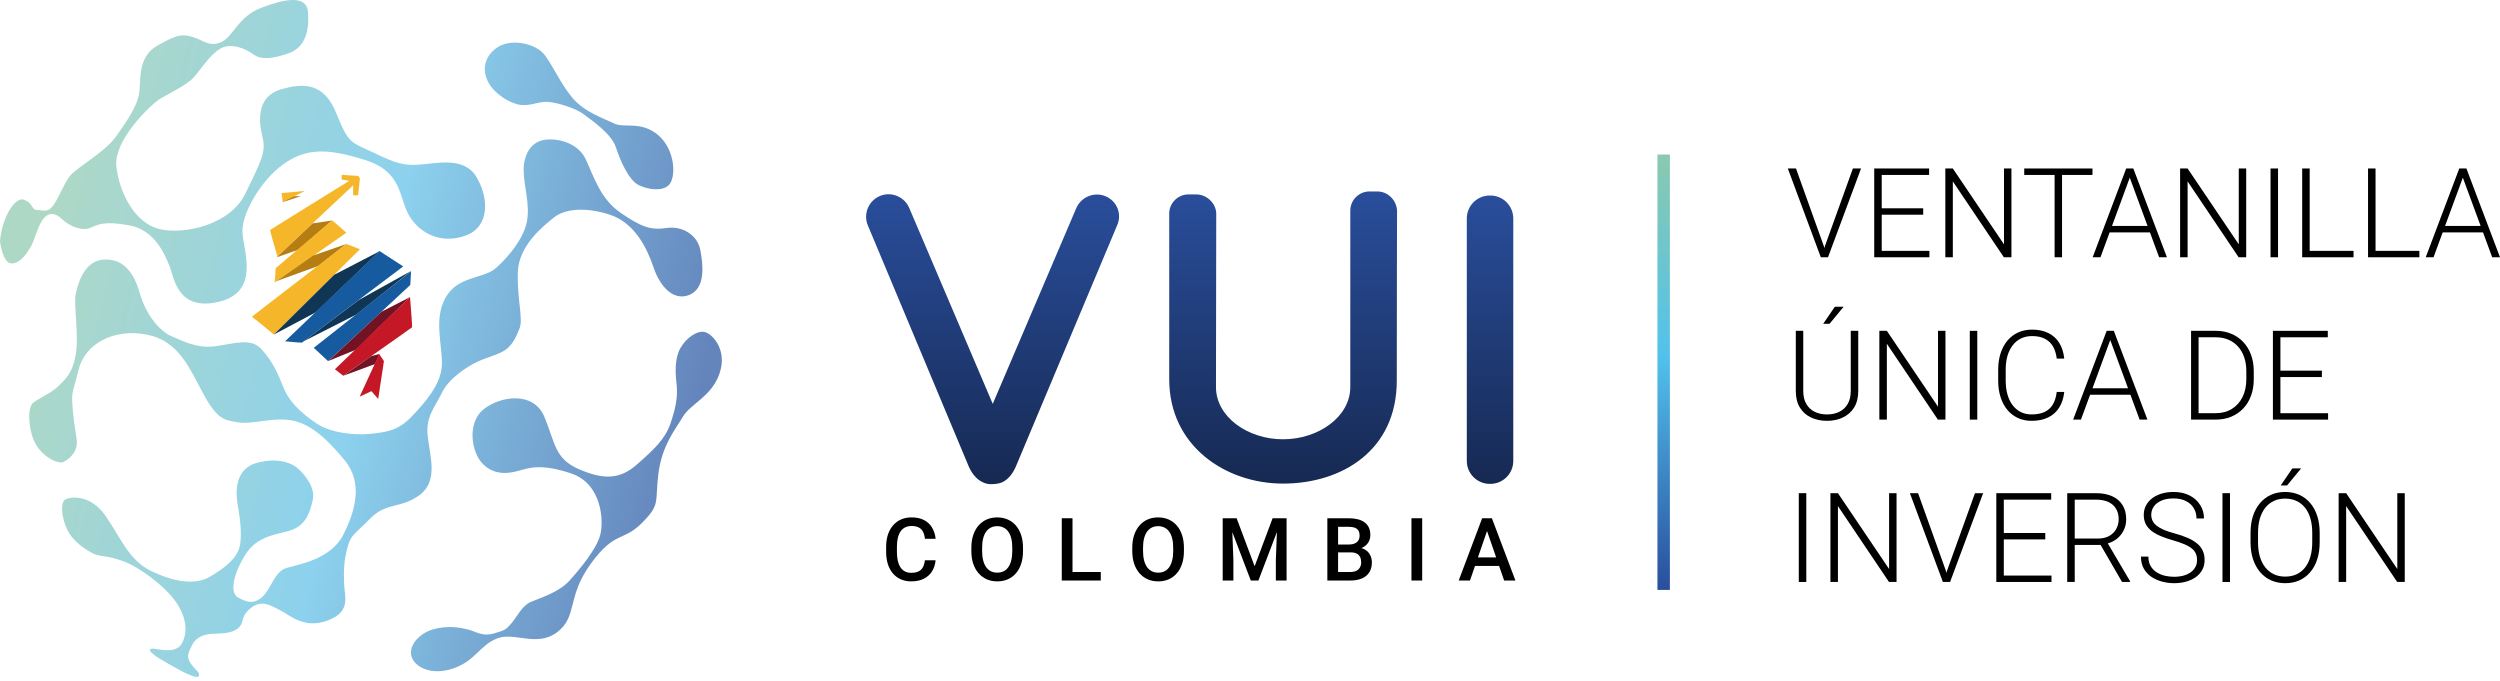
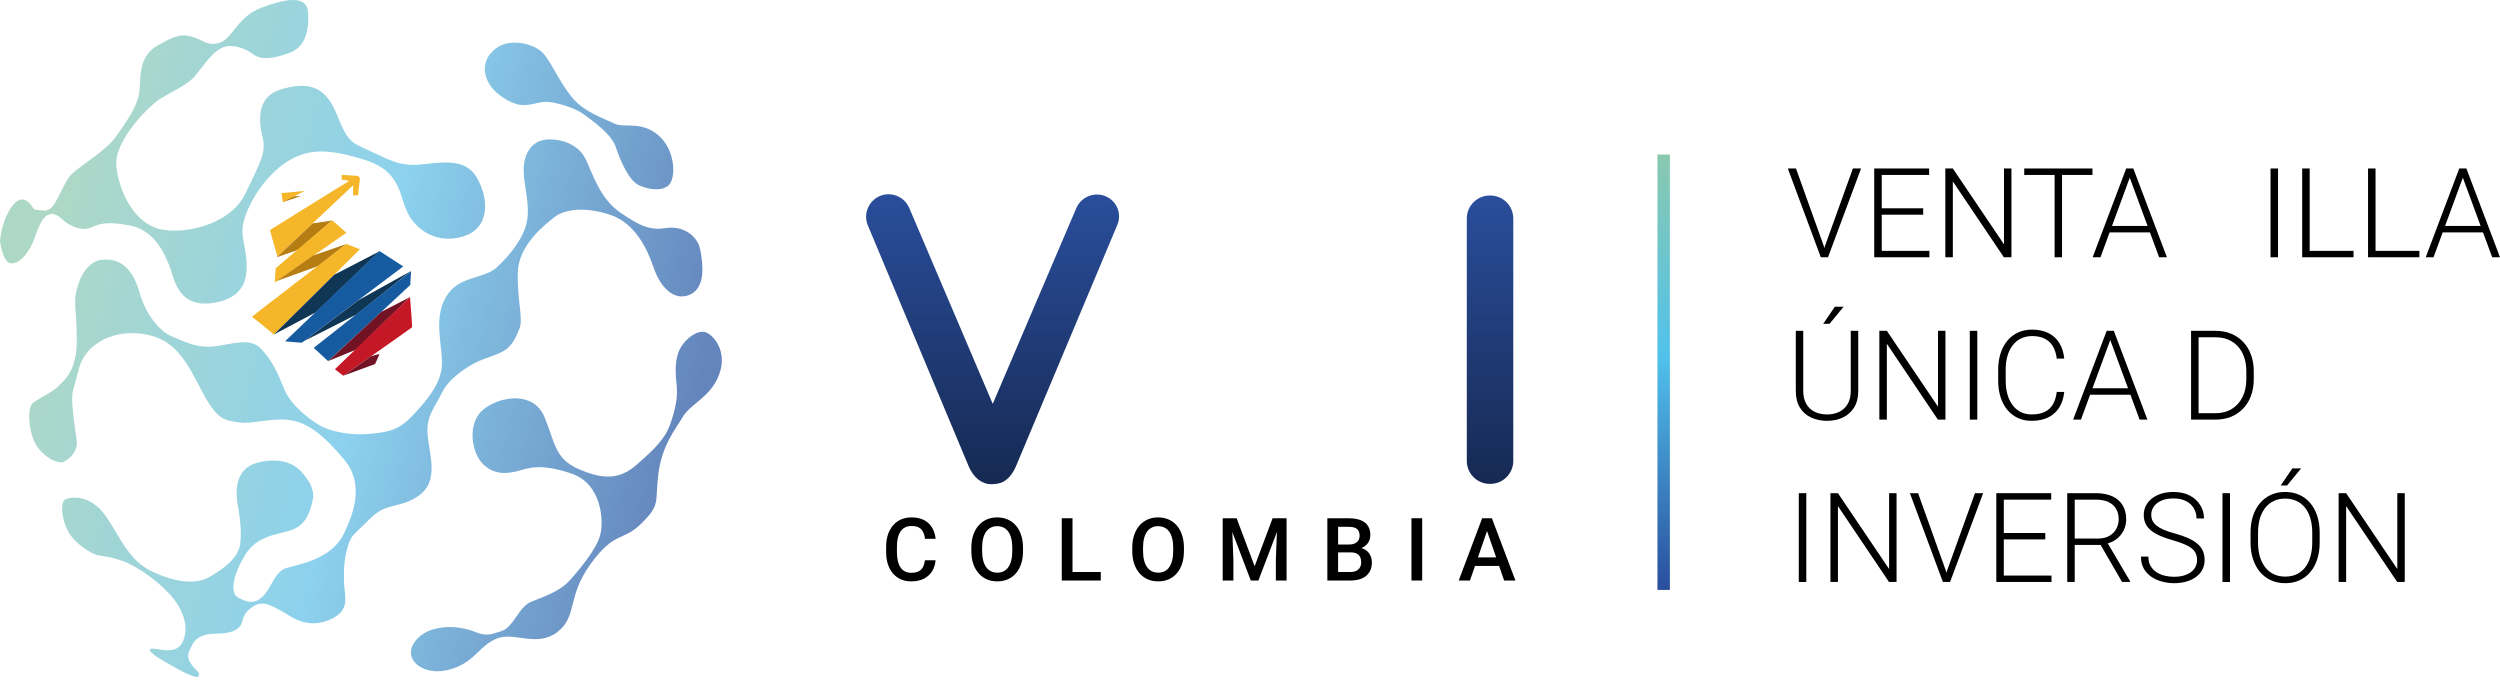
<svg xmlns="http://www.w3.org/2000/svg" width="323" height="88" viewBox="0 0 323 88" fill="none">
  <path d="M215.749 19.967H214.142V76.216H215.749V19.967Z" fill="url(#paint0_linear_1183_1292)" />
  <path d="M235.776 31.813L239.393 21.768H240.448L236.178 33.239H235.398L235.776 31.813ZM232.042 21.768L235.643 31.813L236.036 33.239H235.249L230.986 21.768H232.042Z" fill="black" />
  <path d="M249.28 32.411V33.239H242.828V32.411H249.28ZM243.119 21.768V33.239H242.15V21.768H243.119ZM248.477 26.912V27.739H242.828V26.912H248.477ZM249.241 21.768V22.603H242.828V21.768H249.241Z" fill="black" />
  <path d="M259.877 21.768V33.239H258.9L252.306 23.438V33.239H251.337V21.768H252.306L258.916 31.569V21.768H259.877Z" fill="black" />
  <path d="M266.416 21.768V33.239H265.455V21.768H266.416ZM270.348 21.768V22.603H261.531V21.768H270.348Z" fill="black" />
  <path d="M275.35 22.453L271.38 33.239H270.371L274.704 21.768H275.406L275.35 22.453ZM278.959 33.239L274.98 22.453L274.925 21.768H275.626L279.967 33.239H278.959ZM278.25 29.189V30.024H272.16V29.189H278.25Z" fill="black" />
-   <path d="M290.209 21.768V33.239H289.232L282.638 23.438V33.239H281.669V21.768H282.638L289.248 31.569V21.768H290.209Z" fill="black" />
  <path d="M294.322 21.768V33.239H293.353V21.768H294.322Z" fill="black" />
  <path d="M304.076 32.411V33.239H298.127V32.411H304.076ZM298.411 21.768V33.239H297.442V21.768H298.411Z" fill="black" />
  <path d="M312.584 32.411V33.239H306.636V32.411H312.584ZM306.92 21.768V33.239H305.951V21.768H306.92Z" fill="black" />
  <path d="M318.383 22.453L314.412 33.239H313.404L317.737 21.768H318.438L318.383 22.453ZM321.991 33.239L318.013 22.453L317.958 21.768H318.659L323 33.239H321.991ZM321.282 29.189V30.024H315.192V29.189H321.282Z" fill="black" />
  <path d="M239.117 42.743H240.086V50.512C240.086 51.373 239.905 52.09 239.542 52.663C239.18 53.235 238.692 53.663 238.077 53.947C237.468 54.23 236.793 54.372 236.052 54.372C235.291 54.372 234.605 54.23 233.996 53.947C233.387 53.663 232.903 53.235 232.546 52.663C232.194 52.09 232.018 51.373 232.018 50.512V42.743H232.98V50.512C232.98 51.179 233.111 51.738 233.374 52.19C233.636 52.642 233.999 52.98 234.461 53.206C234.923 53.432 235.453 53.545 236.052 53.545C236.646 53.545 237.174 53.432 237.636 53.206C238.098 52.98 238.46 52.642 238.723 52.19C238.986 51.738 239.117 51.179 239.117 50.512V42.743ZM235.556 41.837L237.061 39.631H238.195L236.375 41.837H235.556Z" fill="black" />
  <path d="M251.352 42.743V54.215H250.375L243.781 44.414V54.215H242.812V42.743H243.781L250.391 52.544V42.743H251.352Z" fill="black" />
  <path d="M255.465 42.743V54.215H254.496V42.743H255.465Z" fill="black" />
  <path d="M265.731 50.638H266.7C266.621 51.41 266.408 52.077 266.062 52.639C265.715 53.196 265.242 53.624 264.643 53.923C264.045 54.222 263.323 54.372 262.477 54.372C261.826 54.372 261.235 54.249 260.704 54.002C260.179 53.755 259.727 53.406 259.349 52.954C258.971 52.497 258.679 51.951 258.475 51.315C258.27 50.68 258.167 49.973 258.167 49.196V47.762C258.167 46.985 258.27 46.281 258.475 45.651C258.679 45.015 258.974 44.469 259.357 44.012C259.74 43.555 260.2 43.203 260.736 42.956C261.271 42.709 261.875 42.586 262.548 42.586C263.362 42.586 264.066 42.736 264.659 43.035C265.253 43.329 265.72 43.755 266.062 44.311C266.408 44.868 266.621 45.54 266.7 46.328H265.731C265.657 45.708 265.494 45.183 265.242 44.752C264.99 44.322 264.641 43.993 264.194 43.768C263.753 43.536 263.204 43.421 262.548 43.421C262.012 43.421 261.534 43.523 261.114 43.728C260.694 43.933 260.337 44.227 260.042 44.611C259.748 44.989 259.522 45.443 259.365 45.974C259.213 46.504 259.136 47.095 259.136 47.746V49.196C259.136 49.826 259.21 50.407 259.357 50.937C259.504 51.468 259.719 51.927 260.003 52.316C260.292 52.705 260.644 53.007 261.059 53.222C261.474 53.437 261.946 53.545 262.477 53.545C263.154 53.545 263.719 53.437 264.171 53.222C264.628 53.001 264.982 52.676 265.234 52.245C265.486 51.814 265.652 51.279 265.731 50.638Z" fill="black" />
  <path d="M272.829 43.429L268.858 54.215H267.85L272.183 42.743H272.884L272.829 43.429ZM276.438 54.215L272.459 43.429L272.404 42.743H273.105L277.446 54.215H276.438ZM275.729 50.165V51H269.638V50.165H275.729Z" fill="black" />
  <path d="M286.223 54.215H283.623L283.639 53.387H286.223C287.047 53.387 287.756 53.203 288.35 52.836C288.949 52.463 289.411 51.948 289.737 51.292C290.062 50.635 290.225 49.873 290.225 49.007V47.935C290.225 47.274 290.131 46.675 289.941 46.139C289.758 45.603 289.492 45.146 289.146 44.768C288.799 44.385 288.384 44.091 287.901 43.886C287.423 43.681 286.887 43.578 286.294 43.578H283.576V42.743H286.294C287.008 42.743 287.662 42.867 288.255 43.114C288.854 43.355 289.372 43.707 289.808 44.169C290.249 44.626 290.588 45.175 290.824 45.816C291.065 46.457 291.186 47.171 291.186 47.959V49.007C291.186 49.795 291.065 50.509 290.824 51.15C290.588 51.791 290.249 52.34 289.808 52.796C289.366 53.253 288.844 53.605 288.24 53.852C287.636 54.094 286.963 54.215 286.223 54.215ZM284.056 42.743V54.215H283.087V42.743H284.056Z" fill="black" />
-   <path d="M300.79 53.387V54.215H294.338V53.387H300.79ZM294.629 42.743V54.215H293.66V42.743H294.629ZM299.987 47.888V48.715H294.338V47.888H299.987ZM300.751 42.743V43.578H294.338V42.743H300.751Z" fill="black" />
  <path d="M233.374 63.719V75.19H232.404V63.719H233.374Z" fill="black" />
  <path d="M245.034 63.719V75.19H244.057L237.462 65.389V75.19H236.493V63.719H237.462L244.073 73.52V63.719H245.034Z" fill="black" />
  <path d="M251.549 73.764L255.166 63.719H256.221L251.951 75.19H251.171L251.549 73.764ZM247.815 63.719L251.415 73.764L251.809 75.19H251.021L246.759 63.719H247.815Z" fill="black" />
  <path d="M265.053 74.363V75.19H258.601V74.363H265.053ZM258.892 63.719V75.19H257.923V63.719H258.892ZM264.25 68.864V69.691H258.601V68.864H264.25ZM265.014 63.719V64.554H258.601V63.719H265.014Z" fill="black" />
  <path d="M267.086 63.719H270.812C271.605 63.719 272.294 63.848 272.877 64.105C273.46 64.363 273.909 64.743 274.224 65.248C274.544 65.747 274.704 66.361 274.704 67.091C274.704 67.632 274.589 68.123 274.358 68.565C274.132 69.006 273.819 69.376 273.42 69.675C273.021 69.97 272.559 70.172 272.034 70.282L271.695 70.408H267.716L267.7 69.581H271.033C271.632 69.581 272.131 69.465 272.53 69.234C272.929 69.003 273.228 68.698 273.428 68.32C273.633 67.937 273.735 67.527 273.735 67.091C273.735 66.571 273.622 66.122 273.397 65.744C273.176 65.361 272.848 65.067 272.412 64.862C271.976 64.657 271.443 64.554 270.812 64.554H268.055V75.19H267.086V63.719ZM274.169 75.19L271.198 70.061L272.238 70.054L275.201 75.088V75.19H274.169Z" fill="black" />
  <path d="M283.859 72.37C283.859 72.055 283.807 71.774 283.702 71.527C283.597 71.28 283.423 71.059 283.182 70.865C282.945 70.665 282.625 70.482 282.221 70.314C281.821 70.14 281.322 69.97 280.724 69.802C280.151 69.639 279.634 69.46 279.172 69.266C278.709 69.071 278.313 68.848 277.982 68.596C277.656 68.344 277.407 68.05 277.233 67.714C277.06 67.372 276.973 66.976 276.973 66.524C276.973 66.083 277.068 65.681 277.257 65.319C277.446 64.956 277.711 64.644 278.053 64.381C278.399 64.118 278.806 63.916 279.274 63.774C279.747 63.633 280.264 63.562 280.826 63.562C281.63 63.562 282.323 63.714 282.906 64.019C283.494 64.323 283.949 64.736 284.269 65.256C284.595 65.77 284.757 66.348 284.757 66.989H283.788C283.788 66.49 283.67 66.046 283.434 65.657C283.203 65.263 282.867 64.956 282.425 64.736C281.989 64.51 281.456 64.397 280.826 64.397C280.196 64.397 279.665 64.494 279.235 64.688C278.809 64.877 278.486 65.132 278.265 65.453C278.05 65.768 277.942 66.12 277.942 66.508C277.942 66.781 277.995 67.034 278.1 67.265C278.205 67.49 278.376 67.703 278.612 67.903C278.854 68.097 279.172 68.281 279.565 68.454C279.959 68.622 280.445 68.782 281.023 68.935C281.632 69.103 282.173 69.289 282.646 69.494C283.119 69.699 283.518 69.935 283.843 70.203C284.169 70.466 284.416 70.773 284.584 71.125C284.752 71.477 284.836 71.887 284.836 72.354C284.836 72.822 284.736 73.242 284.537 73.615C284.342 73.982 284.067 74.295 283.71 74.552C283.358 74.81 282.94 75.007 282.457 75.143C281.979 75.28 281.456 75.348 280.889 75.348C280.38 75.348 279.873 75.282 279.368 75.151C278.864 75.02 278.402 74.817 277.982 74.544C277.567 74.266 277.233 73.909 276.981 73.473C276.734 73.037 276.611 72.517 276.611 71.913H277.572C277.572 72.396 277.669 72.803 277.864 73.134C278.058 73.465 278.315 73.733 278.636 73.938C278.961 74.143 279.319 74.292 279.707 74.387C280.101 74.476 280.495 74.521 280.889 74.521C281.493 74.521 282.016 74.431 282.457 74.253C282.903 74.074 283.247 73.825 283.489 73.504C283.736 73.179 283.859 72.801 283.859 72.37Z" fill="black" />
  <path d="M288.114 63.719V75.19H287.145V63.719H288.114Z" fill="black" />
  <path d="M299.703 68.84V70.069C299.703 70.873 299.598 71.6 299.388 72.252C299.183 72.898 298.884 73.452 298.49 73.914C298.101 74.376 297.634 74.731 297.087 74.978C296.541 75.225 295.927 75.348 295.244 75.348C294.577 75.348 293.967 75.225 293.416 74.978C292.87 74.731 292.4 74.376 292.006 73.914C291.612 73.452 291.307 72.898 291.092 72.252C290.876 71.6 290.769 70.873 290.769 70.069V68.84C290.769 68.037 290.874 67.312 291.084 66.666C291.299 66.014 291.604 65.458 291.998 64.996C292.392 64.533 292.862 64.179 293.408 63.932C293.954 63.685 294.561 63.562 295.228 63.562C295.911 63.562 296.525 63.685 297.072 63.932C297.618 64.179 298.088 64.533 298.482 64.996C298.876 65.458 299.178 66.014 299.388 66.666C299.598 67.312 299.703 68.037 299.703 68.84ZM298.742 70.069V68.825C298.742 68.147 298.663 67.538 298.505 66.997C298.353 66.456 298.125 65.993 297.82 65.61C297.521 65.227 297.153 64.933 296.717 64.728C296.281 64.523 295.785 64.42 295.228 64.42C294.687 64.42 294.201 64.523 293.77 64.728C293.34 64.933 292.972 65.227 292.667 65.61C292.368 65.993 292.137 66.456 291.974 66.997C291.817 67.538 291.738 68.147 291.738 68.825V70.069C291.738 70.752 291.817 71.367 291.974 71.913C292.137 72.454 292.371 72.919 292.675 73.307C292.98 73.691 293.348 73.985 293.778 74.19C294.214 74.395 294.703 74.497 295.244 74.497C295.806 74.497 296.302 74.395 296.733 74.19C297.163 73.985 297.529 73.691 297.828 73.307C298.127 72.919 298.353 72.454 298.505 71.913C298.663 71.367 298.742 70.752 298.742 70.069ZM294.669 62.719L296.173 60.513H297.308L295.488 62.719H294.669Z" fill="black" />
  <path d="M310.694 63.719V75.19H309.717L303.122 65.389V75.19H302.153V63.719H303.122L309.732 73.52V63.719H310.694Z" fill="black" />
  <g filter="url(#filter0_d_1183_1292)">
    <path d="M192.548 58.517H192.478C190.837 58.517 189.51 57.19 189.51 55.549V24.228C189.51 22.587 190.837 21.26 192.478 21.26H192.548C194.189 21.26 195.516 22.587 195.516 24.228V55.549C195.516 57.19 194.189 58.517 192.548 58.517Z" fill="url(#paint1_linear_1183_1292)" />
    <path d="M142.858 21.363C141.392 20.734 139.681 21.433 139.052 22.899L128.263 48.18L117.473 22.864C116.845 21.398 115.134 20.7 113.667 21.328C112.201 21.956 111.502 23.668 112.131 25.134L125.05 56.001C125.434 56.979 126.063 57.922 127.041 58.341C127.425 58.515 127.844 58.585 128.228 58.55C128.612 58.55 129.031 58.48 129.415 58.341C130.393 57.922 130.986 56.944 131.335 56.071L144.325 25.134C144.988 23.668 144.325 21.991 142.858 21.363Z" fill="url(#paint2_linear_1183_1292)" />
-     <path d="M177.95 20.735H176.938C175.576 20.735 174.458 21.853 174.458 23.215C174.458 23.215 174.458 43.711 174.458 46.016C174.458 49.822 170.373 52.755 165.764 52.755C161.155 52.755 157.104 49.822 157.104 46.016L157.139 23.634C157.139 22.272 155.917 21.119 154.555 21.119H153.543C152.181 21.119 151.063 22.237 151.063 23.599V45.003C151.063 53.663 158.396 58.481 165.764 58.481C173.341 58.481 180.464 54.221 180.464 45.178C180.464 36.134 180.499 23.215 180.499 23.215C180.429 21.853 179.312 20.735 177.95 20.735Z" fill="url(#paint3_linear_1183_1292)" />
  </g>
  <path d="M119.496 72.384H120.878C120.833 72.911 120.686 73.38 120.436 73.793C120.185 74.202 119.833 74.524 119.38 74.76C118.927 74.996 118.376 75.114 117.728 75.114C117.231 75.114 116.783 75.025 116.385 74.848C115.988 74.668 115.647 74.414 115.363 74.086C115.08 73.754 114.862 73.355 114.711 72.887C114.564 72.419 114.49 71.896 114.49 71.318V70.649C114.49 70.071 114.566 69.548 114.717 69.08C114.871 68.612 115.092 68.212 115.38 67.881C115.667 67.546 116.012 67.29 116.413 67.113C116.818 66.936 117.273 66.848 117.778 66.848C118.419 66.848 118.96 66.966 119.402 67.201C119.844 67.437 120.187 67.763 120.43 68.179C120.677 68.596 120.828 69.073 120.883 69.61H119.502C119.465 69.264 119.384 68.968 119.259 68.721C119.137 68.474 118.957 68.286 118.717 68.157C118.478 68.025 118.165 67.958 117.778 67.958C117.461 67.958 117.185 68.017 116.949 68.135C116.713 68.253 116.516 68.426 116.358 68.654C116.199 68.883 116.08 69.165 115.999 69.5C115.921 69.831 115.883 70.211 115.883 70.638V71.318C115.883 71.723 115.918 72.091 115.988 72.423C116.061 72.751 116.172 73.032 116.319 73.268C116.47 73.504 116.662 73.686 116.894 73.815C117.126 73.944 117.404 74.008 117.728 74.008C118.122 74.008 118.441 73.946 118.684 73.821C118.931 73.695 119.117 73.513 119.242 73.274C119.371 73.031 119.456 72.734 119.496 72.384Z" fill="black" />
  <path d="M132.173 70.76V71.202C132.173 71.809 132.094 72.355 131.936 72.837C131.777 73.32 131.551 73.73 131.256 74.069C130.965 74.408 130.615 74.668 130.206 74.848C129.797 75.025 129.344 75.114 128.847 75.114C128.353 75.114 127.902 75.025 127.493 74.848C127.088 74.668 126.736 74.408 126.438 74.069C126.14 73.73 125.908 73.32 125.742 72.837C125.58 72.355 125.499 71.809 125.499 71.202V70.76C125.499 70.152 125.58 69.609 125.742 69.13C125.904 68.647 126.132 68.236 126.427 67.897C126.725 67.555 127.077 67.295 127.482 67.118C127.891 66.938 128.342 66.848 128.836 66.848C129.333 66.848 129.786 66.938 130.195 67.118C130.604 67.295 130.956 67.555 131.251 67.897C131.545 68.236 131.772 68.647 131.93 69.13C132.092 69.609 132.173 70.152 132.173 70.76ZM130.786 71.202V70.749C130.786 70.299 130.742 69.903 130.654 69.561C130.569 69.214 130.442 68.925 130.273 68.693C130.107 68.457 129.902 68.281 129.659 68.163C129.416 68.041 129.142 67.98 128.836 67.98C128.53 67.98 128.258 68.041 128.018 68.163C127.779 68.281 127.574 68.457 127.405 68.693C127.239 68.925 127.112 69.214 127.024 69.561C126.935 69.903 126.891 70.299 126.891 70.749V71.202C126.891 71.651 126.935 72.049 127.024 72.395C127.112 72.741 127.241 73.034 127.41 73.274C127.584 73.509 127.79 73.688 128.029 73.81C128.269 73.927 128.541 73.986 128.847 73.986C129.156 73.986 129.431 73.927 129.67 73.81C129.91 73.688 130.112 73.509 130.278 73.274C130.444 73.034 130.569 72.741 130.654 72.395C130.742 72.049 130.786 71.651 130.786 71.202Z" fill="black" />
  <path d="M142.22 73.903V75.003H138.181V73.903H142.22ZM138.568 66.958V75.003H137.181V66.958H138.568Z" fill="black" />
  <path d="M152.964 70.76V71.202C152.964 71.809 152.884 72.355 152.726 72.837C152.568 73.32 152.341 73.73 152.046 74.069C151.755 74.408 151.406 74.668 150.997 74.848C150.588 75.025 150.135 75.114 149.637 75.114C149.144 75.114 148.693 75.025 148.284 74.848C147.879 74.668 147.527 74.408 147.228 74.069C146.93 73.73 146.698 73.32 146.532 72.837C146.37 72.355 146.289 71.809 146.289 71.202V70.76C146.289 70.152 146.37 69.609 146.532 69.13C146.694 68.647 146.923 68.236 147.217 67.897C147.516 67.555 147.867 67.295 148.273 67.118C148.682 66.938 149.133 66.848 149.626 66.848C150.124 66.848 150.577 66.938 150.986 67.118C151.394 67.295 151.746 67.555 152.041 67.897C152.336 68.236 152.562 68.647 152.721 69.13C152.883 69.609 152.964 70.152 152.964 70.76ZM151.577 71.202V70.749C151.577 70.299 151.533 69.903 151.444 69.561C151.359 69.214 151.232 68.925 151.063 68.693C150.897 68.457 150.693 68.281 150.45 68.163C150.207 68.041 149.932 67.98 149.626 67.98C149.321 67.98 149.048 68.041 148.809 68.163C148.569 68.281 148.365 68.457 148.195 68.693C148.03 68.925 147.902 69.214 147.814 69.561C147.726 69.903 147.681 70.299 147.681 70.749V71.202C147.681 71.651 147.726 72.049 147.814 72.395C147.902 72.741 148.031 73.034 148.201 73.274C148.374 73.509 148.58 73.688 148.82 73.81C149.059 73.927 149.332 73.986 149.637 73.986C149.947 73.986 150.221 73.927 150.461 73.81C150.7 73.688 150.903 73.509 151.068 73.274C151.234 73.034 151.359 72.741 151.444 72.395C151.533 72.049 151.577 71.651 151.577 71.202Z" fill="black" />
  <path d="M158.535 66.958H159.773L162.099 73.163L164.42 66.958H165.657L162.585 75.003H161.602L158.535 66.958ZM157.972 66.958H159.149L159.353 72.329V75.003H157.972V66.958ZM165.044 66.958H166.226V75.003H164.84V72.329L165.044 66.958Z" fill="black" />
  <path d="M174.511 71.367H172.461L172.45 70.356H174.24C174.542 70.356 174.798 70.312 175.008 70.224C175.222 70.132 175.384 70.001 175.494 69.831C175.605 69.658 175.66 69.45 175.66 69.207C175.66 68.938 175.609 68.719 175.506 68.549C175.402 68.38 175.244 68.257 175.03 68.179C174.82 68.102 174.551 68.063 174.224 68.063H172.881V75.003H171.494V66.958H174.224C174.666 66.958 175.06 67.001 175.406 67.085C175.756 67.17 176.053 67.303 176.296 67.483C176.542 67.66 176.728 67.885 176.854 68.157C176.983 68.43 177.047 68.754 177.047 69.13C177.047 69.461 176.968 69.765 176.81 70.041C176.651 70.314 176.417 70.537 176.108 70.71C175.798 70.883 175.413 70.986 174.953 71.019L174.511 71.367ZM174.45 75.003H172.025L172.649 73.903H174.45C174.763 73.903 175.025 73.852 175.235 73.749C175.445 73.642 175.601 73.496 175.704 73.312C175.811 73.124 175.865 72.905 175.865 72.655C175.865 72.393 175.819 72.167 175.727 71.975C175.634 71.78 175.489 71.631 175.29 71.528C175.091 71.421 174.831 71.367 174.511 71.367H172.953L172.964 70.356H174.992L175.307 70.737C175.749 70.752 176.111 70.85 176.395 71.03C176.682 71.211 176.896 71.445 177.036 71.732C177.176 72.019 177.246 72.329 177.246 72.66C177.246 73.172 177.134 73.602 176.909 73.948C176.688 74.294 176.369 74.557 175.953 74.738C175.537 74.915 175.036 75.003 174.45 75.003Z" fill="black" />
  <path d="M183.746 66.958V75.003H182.359V66.958H183.746Z" fill="black" />
  <path d="M192.323 68.03L189.92 75.003H188.466L191.494 66.958H192.423L192.323 68.03ZM194.334 75.003L191.925 68.03L191.82 66.958H192.754L195.793 75.003H194.334ZM194.218 72.019V73.119H189.842V72.019H194.218Z" fill="black" />
  <path d="M35.85 33.141L45.627 23.938V25.253L46.267 25.219L46.503 23.028L46.267 22.725L44.143 22.59V23.197L45.121 23.365C45.121 23.365 34.974 29.635 34.907 29.703C34.839 29.77 35.85 33.141 35.85 33.141Z" fill="#F5B729" />
  <path d="M42.895 28.489L38.546 32.265L35.748 33.242L40.4 28.86L42.895 28.489Z" fill="#B67D12" />
  <path d="M35.498 36.499L44.749 30.074C44.749 30.074 42.954 28.464 42.92 28.464C42.887 28.464 35.613 34.659 35.613 34.659L35.498 36.499Z" fill="#F5B729" />
  <path d="M44.749 31.523C44.681 31.557 41.142 34.355 41.142 34.355L35.748 36.31L40.468 33.007L44.749 31.523Z" fill="#B67D12" />
  <path d="M35.378 43.221C35.445 43.187 46.502 32.198 46.502 32.198L44.749 31.523C44.749 31.523 32.479 40.929 32.546 40.929C32.614 40.929 35.378 43.221 35.378 43.221Z" fill="#F5B729" />
  <path d="M49.032 32.467L40.824 40.338L35.379 43.221L43.18 35.498L49.032 32.467Z" fill="#103656" />
  <path d="M39.018 44.265C38.917 44.299 36.827 44.096 36.827 44.096L49.03 32.433L52.098 34.422L39.018 44.265Z" fill="#165BA0" />
  <path d="M46.064 40.625C46.131 40.592 53.076 35.029 53.076 35.029L46.334 38.771L39.288 44.064L46.064 40.625Z" fill="#103656" />
  <path d="M42.39 46.66C42.458 46.626 53.009 36.816 53.009 36.816L53.11 35.029L40.536 44.94L42.39 46.66Z" fill="#165BA0" />
  <path d="M45.998 45.176L52.942 38.402L49.268 40.288L42.438 46.631L45.998 45.176Z" fill="#711324" />
  <path d="M44.345 48.547C44.345 48.547 53.211 42.344 53.245 42.277C53.279 42.175 52.975 38.366 52.975 38.366L43.267 47.704L44.345 48.547Z" fill="#C51826" />
  <path d="M48.458 47.031L44.373 48.536L47.952 46.019C47.952 46.019 49.031 45.716 49.031 45.75C49.031 45.783 48.458 47.031 48.458 47.031Z" fill="#711324" />
-   <path d="M48.862 51.547L47.986 50.536L46.469 51.244L48.997 45.749C48.997 45.749 49.604 46.626 49.604 46.659C49.604 46.693 48.862 51.547 48.862 51.547Z" fill="#C51826" />
  <path d="M38.886 25.332L36.531 26.107L36.804 25.377L38.886 25.332Z" fill="#B67D12" />
  <path d="M39.386 24.664L36.537 26.112L36.374 24.944L39.386 24.664Z" fill="#F5B729" />
  <path d="M5.533 28.353C6.258 27.399 7.098 27.437 8.014 28.315C8.929 29.192 10.532 29.879 11.601 29.459C12.669 29.04 13.356 28.506 16.714 29.116C20.072 29.727 21.331 33.008 21.904 34.382C22.476 35.756 22.858 40.259 28.238 38.999C33.619 37.74 31.482 32.474 31.329 30.07C31.177 27.704 33.619 23.392 36.557 21.255C39.495 19.118 42.281 19.118 47.204 20.683C52.126 22.247 51.477 25.643 52.928 27.971C54.378 30.299 57.163 31.558 60.216 30.413C63.269 29.269 63.193 25.605 61.552 22.858C59.911 20.11 56.209 21.179 53.843 21.293C51.477 21.408 50.218 20.606 47.7 19.462C45.181 18.317 44.952 18.317 43.426 14.577C41.899 10.838 39.419 10.609 36.252 11.563C33.084 12.517 33.428 15.76 33.924 17.744C34.42 19.729 33.619 20.988 31.711 24.995C29.803 29.002 23.926 30.337 20.683 29.612C17.439 28.887 15.416 24.919 15.035 21.522C14.653 18.126 19.462 13.509 20.721 12.745C21.98 11.982 24.117 10.99 24.995 10.036C25.872 9.082 27.132 7.022 28.505 6.258C29.879 5.495 31.787 6.297 32.741 7.022C33.695 7.747 35.183 7.632 37.32 6.869C39.457 6.106 39.953 3.969 39.801 1.603C39.648 -0.763 36.672 -0.114 33.695 1.03C30.719 2.175 30.108 4.808 28.544 5.457C26.979 6.106 26.216 5.152 24.88 4.77C23.545 4.389 22.896 4.427 20.301 5.915C17.706 7.403 18.24 10.456 17.973 12.097C17.706 13.738 16.447 15.569 14.997 17.63C13.547 19.691 9.807 21.675 8.968 22.82C8.128 23.965 7.365 26.101 6.678 26.788C5.991 27.475 5.495 27.132 4.77 27.132C4.045 27.132 4.274 26.178 3.053 25.796C1.832 25.415 0.191 28.391 0 31.177C0 31.177 0.343 34.039 1.488 34.039C2.633 34.039 3.473 32.741 3.969 31.902C4.465 31.062 4.846 29.307 5.533 28.353Z" fill="url(#paint4_linear_1183_1292)" />
  <path d="M55.255 56.324C54.988 53.806 56.171 52.661 57.087 50.753C58.003 48.845 60.483 47.28 61.742 46.708C63.002 46.136 64.49 45.792 65.329 45.181C66.169 44.571 66.627 43.693 67.123 42.434C67.619 41.175 66.817 38.809 66.894 35.26C66.97 31.711 70.252 29.154 71.587 28.086C72.923 27.017 75.556 26.674 78.8 27.742C82.043 28.811 83.608 32.093 84.447 34.573C85.287 37.053 87.042 38.962 89.103 38.084C91.163 37.206 90.858 34.23 90.477 32.283C90.095 30.337 88.149 29.154 86.088 29.46C84.028 29.765 82.845 29.307 80.212 27.514C77.579 25.72 76.739 22.858 75.671 20.569C74.602 18.279 71.626 17.745 70.061 18.126C68.496 18.508 67.619 20.111 67.657 22.095C67.695 24.079 68.496 26.445 68.077 28.62C67.657 30.795 65.825 33.047 64.146 34.573C62.467 36.099 59.224 35.565 57.583 38.427C55.942 41.289 57.239 44.838 57.087 47.28C56.934 49.722 54.912 52.012 53.194 53.806C51.477 55.599 50.103 55.828 47.776 56.057C45.448 56.286 42.739 55.79 41.365 54.989C39.991 54.187 37.587 52.394 36.709 50.257C35.87 48.12 35.145 46.593 33.771 45.105C32.397 43.617 30.375 44.38 27.895 44.724C25.414 45.067 23.735 44.075 22.209 43.464C20.682 42.854 18.851 40.679 18.049 37.855C17.248 35.031 15.798 33.352 13.318 33.543C10.837 33.734 10.036 36.748 9.769 38.046C9.502 39.343 10.227 43.388 9.769 45.907C9.311 48.425 8.28 49.112 7.555 49.875C6.83 50.638 5.228 51.363 4.35 51.974C3.472 52.584 3.701 55.294 4.35 56.858C4.999 58.423 6.678 59.758 8.051 59.758C8.051 59.758 9.273 59.224 9.731 58.156C10.188 57.087 9.769 56.668 9.463 53.538C9.158 50.409 9.311 51.211 10.15 47.776C10.99 44.342 14.806 42.396 19.003 43.235C23.201 44.075 24.537 47.738 26.368 51.058C28.2 54.378 29.116 54.264 30.795 54.569C32.474 54.874 34.84 53.958 37.358 54.264C39.877 54.569 42.052 56.477 44.494 59.415C46.936 62.353 45.944 65.94 44.341 69.108C42.739 72.275 38.579 72.924 37.015 73.382C35.45 73.84 35.03 76.129 33.847 77.159C32.664 78.19 31.71 77.694 30.756 77.198C29.802 76.701 29.917 74.641 31.596 71.817C33.275 68.993 36.099 69.108 37.816 68.421C39.533 67.734 40.068 66.169 40.411 64.567C40.754 62.964 39.381 61.361 38.617 60.636C37.854 59.911 36.099 59.033 33.199 59.797C30.299 60.56 30.451 63.689 30.68 65.025C30.909 66.36 31.291 68.573 31.024 70.329C30.756 72.084 29.078 73.343 27.169 74.488C25.262 75.633 22.552 75.213 19.576 73.801C16.599 72.389 15.531 69.337 13.623 66.627C11.715 63.918 9.273 64.147 8.509 64.49C7.746 64.834 7.937 66.818 8.662 68.383C9.387 69.947 11.028 70.978 11.944 71.474C12.86 71.97 13.737 71.703 15.912 72.504C18.087 73.305 21.102 75.633 22.476 77.427C23.85 79.22 24.46 81.357 23.506 83.112C22.552 84.868 19.614 83.418 19.385 83.914C19.156 84.41 21.751 85.745 22.476 86.165C23.201 86.585 25.491 87.844 25.681 87.348C25.872 86.852 25.376 86.737 24.689 85.784C24.002 84.829 24.346 84.295 24.842 83.303C25.338 82.311 26.33 81.968 27.398 81.891C28.467 81.815 29.841 81.929 30.756 81.166C31.672 80.403 30.909 79.792 32.397 78.571C33.886 77.35 35.145 78.342 36.252 78.876C37.358 79.411 39.266 81.319 42.319 80.174C45.372 79.029 44.532 77.159 44.456 75.404C44.38 73.649 44.456 72.313 44.914 70.672C45.372 69.031 45.753 69.108 47.852 66.971C49.951 64.834 51.859 65.75 54.263 63.918C56.667 62.086 55.522 58.843 55.255 56.324Z" fill="url(#paint5_linear_1183_1292)" />
  <path d="M67.2 13.546C68.535 13.737 69.566 13.088 70.787 13.165C72.008 13.241 74.412 14.004 75.366 14.729C76.32 15.454 78.991 17.248 79.563 19.003C80.136 20.759 81.242 23.315 82.54 23.926C83.837 24.536 85.554 24.727 86.394 23.926C87.386 22.972 87.272 19.347 85.02 17.439C82.769 15.569 80.632 16.599 79.334 15.95C78.037 15.302 75.48 14.5 73.916 12.592C72.351 10.684 71.474 8.547 70.367 7.097C69.26 5.647 66.169 4.96 64.414 6.029C62.659 7.097 62.239 8.853 63.002 10.456C63.765 12.096 65.864 13.356 67.2 13.546Z" fill="url(#paint6_linear_1183_1292)" />
  <path d="M91.164 42.93C90.172 42.587 88.683 43.617 87.92 44.952C87.157 46.288 87.233 48.12 87.424 49.722C87.577 51.325 87.31 52.699 86.623 54.721C85.936 56.744 84.448 58.117 82.273 60.026C80.098 61.934 78.037 62.01 74.832 60.636C71.626 59.262 71.741 57.202 70.329 53.844C68.917 50.486 64.605 51.172 62.468 52.89C60.331 54.607 60.865 58.423 62.391 59.949C63.918 61.476 65.749 61.17 67.009 60.827C68.268 60.483 69.833 59.835 73.801 61.17C77.77 62.506 78.037 67.314 77.541 69.146C77.045 70.977 74.946 73.496 73.572 75.022C72.198 76.549 69.718 77.274 68.573 77.77C67.428 78.266 66.78 79.716 66.055 80.555C65.33 81.395 65.215 81.433 63.765 81.853C62.315 82.273 61.514 81.586 60.407 81.319C59.3 81.052 57.812 80.784 55.942 81.319C54.073 81.853 52.699 83.532 53.195 84.906C53.615 86.165 55.714 87.348 58.575 86.356C61.438 85.364 61.934 83.417 64.185 82.502C66.436 81.586 69.375 83.684 72.008 81.662C74.641 79.64 73.191 77.159 76.32 72.847C79.449 68.535 80.479 70.023 82.921 67.581C85.364 65.139 84.6 64.948 85.058 61.247C85.516 57.545 87.233 55.523 88.226 53.844C89.218 52.165 91.927 51.249 92.957 48.272C93.988 45.296 92.156 43.273 91.164 42.93Z" fill="url(#paint7_linear_1183_1292)" />
  <defs>
    <filter id="filter0_d_1183_1292" x="107.899" y="20.735" width="91.616" height="45.823" filterUnits="userSpaceOnUse" color-interpolation-filters="sRGB">
      <feFlood flood-opacity="0" result="BackgroundImageFix" />
      <feColorMatrix in="SourceAlpha" type="matrix" values="0 0 0 0 0 0 0 0 0 0 0 0 0 0 0 0 0 0 127 0" result="hardAlpha" />
      <feOffset dy="4" />
      <feGaussianBlur stdDeviation="2" />
      <feComposite in2="hardAlpha" operator="out" />
      <feColorMatrix type="matrix" values="0 0 0 0 0 0 0 0 0 0 0 0 0 0 0 0 0 0 0.15 0" />
      <feBlend mode="normal" in2="BackgroundImageFix" result="effect1_dropShadow_1183_1292" />
      <feBlend mode="normal" in="SourceGraphic" in2="effect1_dropShadow_1183_1292" result="shape" />
    </filter>
    <linearGradient id="paint0_linear_1183_1292" x1="214.976" y1="19.681" x2="214.976" y2="76.435" gradientUnits="userSpaceOnUse">
      <stop offset="0.001" stop-color="#8AC9AE" />
      <stop offset="0.464" stop-color="#51C2EC" />
      <stop offset="0.998" stop-color="#294D9D" />
    </linearGradient>
    <linearGradient id="paint1_linear_1183_1292" x1="192.513" y1="21.26" x2="192.513" y2="58.517" gradientUnits="userSpaceOnUse">
      <stop stop-color="#2A4E9C" />
      <stop offset="1" stop-color="#162952" />
    </linearGradient>
    <linearGradient id="paint2_linear_1183_1292" x1="128.241" y1="21.097" x2="128.241" y2="58.559" gradientUnits="userSpaceOnUse">
      <stop stop-color="#2A4E9C" />
      <stop offset="1" stop-color="#162952" />
    </linearGradient>
    <linearGradient id="paint3_linear_1183_1292" x1="165.781" y1="20.735" x2="165.781" y2="58.481" gradientUnits="userSpaceOnUse">
      <stop stop-color="#2A4E9C" />
      <stop offset="1" stop-color="#162952" />
    </linearGradient>
    <linearGradient id="paint4_linear_1183_1292" x1="9.391" y1="14.514" x2="94.296" y2="34.929" gradientUnits="userSpaceOnUse">
      <stop offset="0.001" stop-color="#AED8C6" />
      <stop offset="0.505" stop-color="#8CD1ED" />
      <stop offset="0.998" stop-color="#6485BC" />
    </linearGradient>
    <linearGradient id="paint5_linear_1183_1292" x1="2.83" y1="41.798" x2="87.736" y2="62.213" gradientUnits="userSpaceOnUse">
      <stop offset="0.001" stop-color="#AED8C6" />
      <stop offset="0.505" stop-color="#8CD1ED" />
      <stop offset="0.998" stop-color="#6485BC" />
    </linearGradient>
    <linearGradient id="paint6_linear_1183_1292" x1="12.903" y1="-0.093" x2="97.809" y2="20.322" gradientUnits="userSpaceOnUse">
      <stop offset="0.001" stop-color="#AED8C6" />
      <stop offset="0.505" stop-color="#8CD1ED" />
      <stop offset="0.998" stop-color="#6485BC" />
    </linearGradient>
    <linearGradient id="paint7_linear_1183_1292" x1="1.456" y1="47.515" x2="86.362" y2="67.93" gradientUnits="userSpaceOnUse">
      <stop offset="0.001" stop-color="#AED8C6" />
      <stop offset="0.505" stop-color="#8CD1ED" />
      <stop offset="0.998" stop-color="#6485BC" />
    </linearGradient>
  </defs>
</svg>